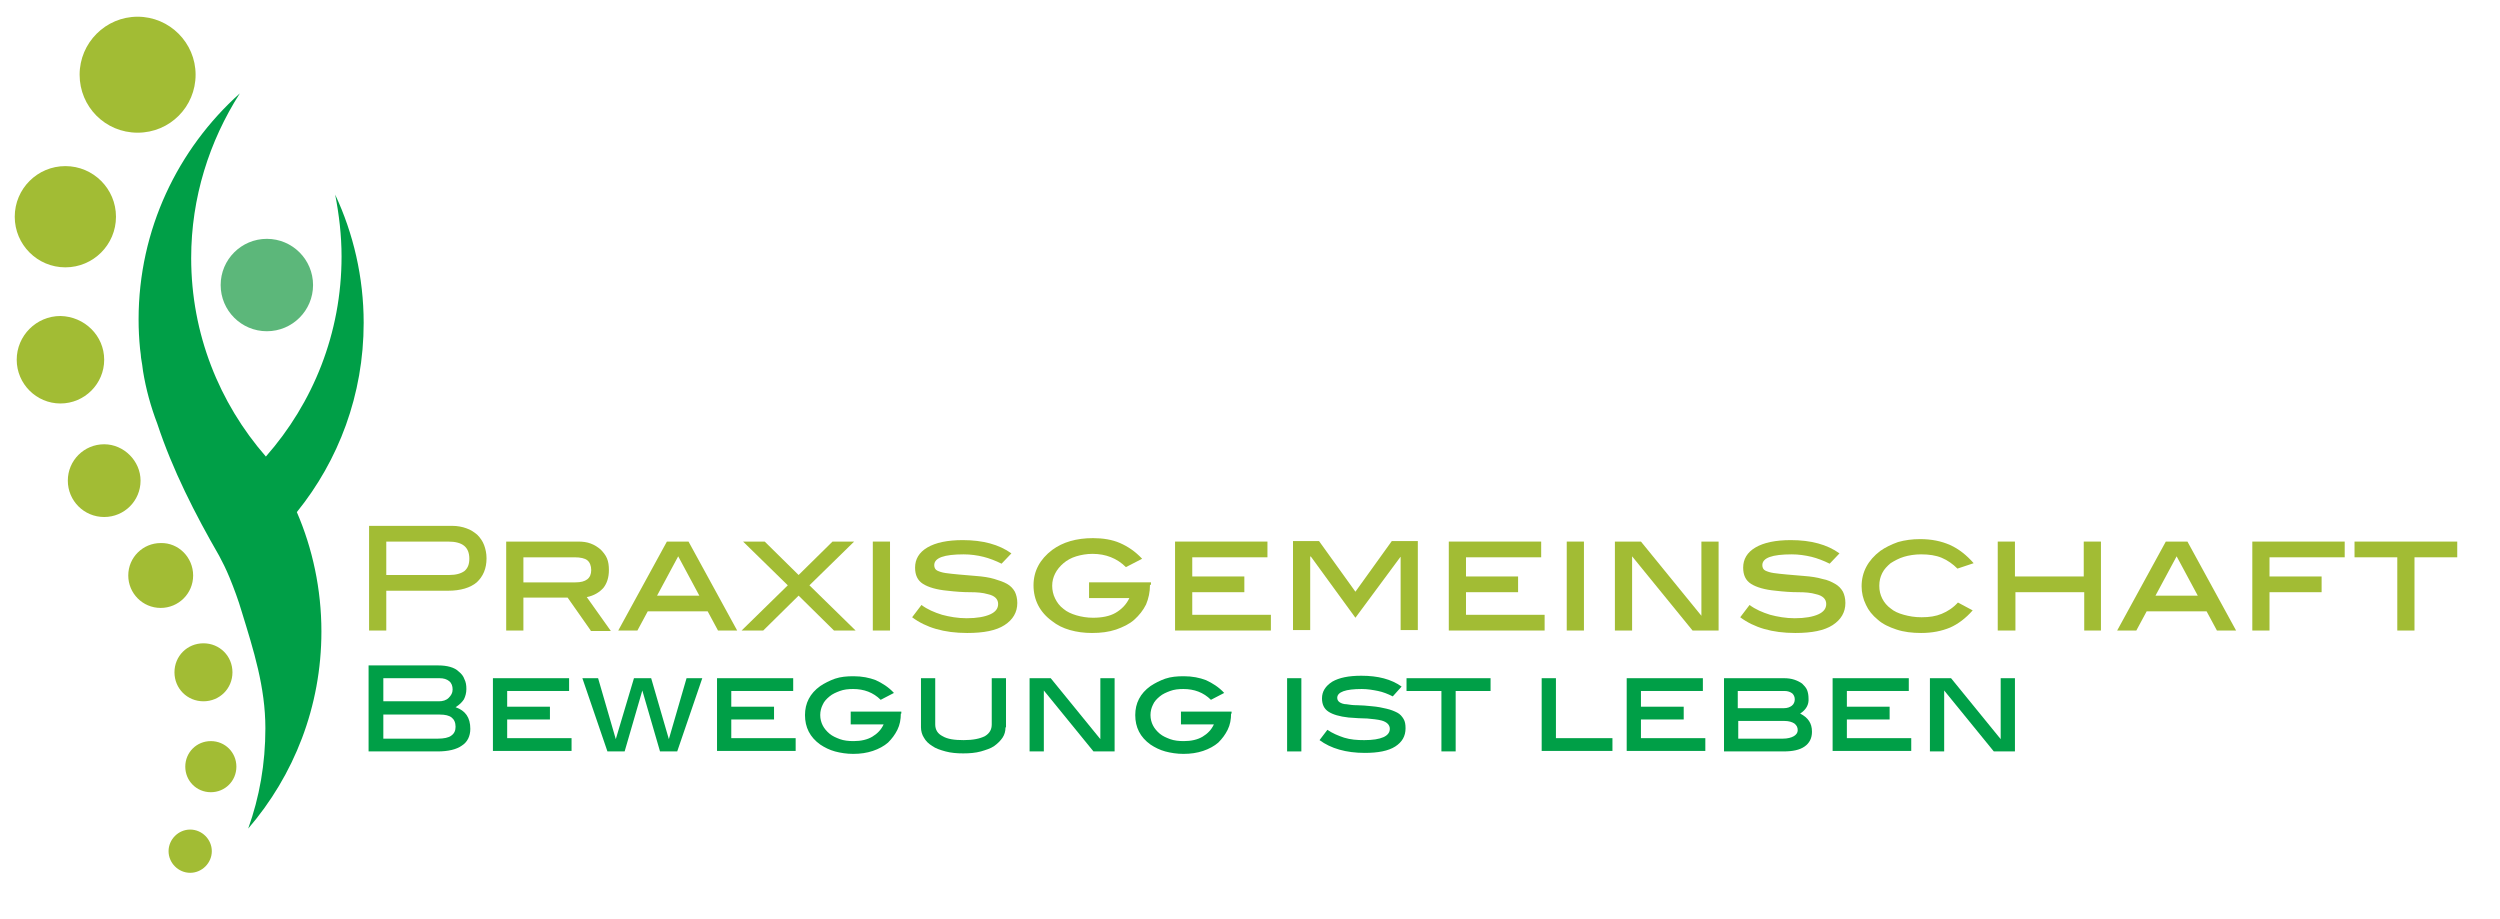
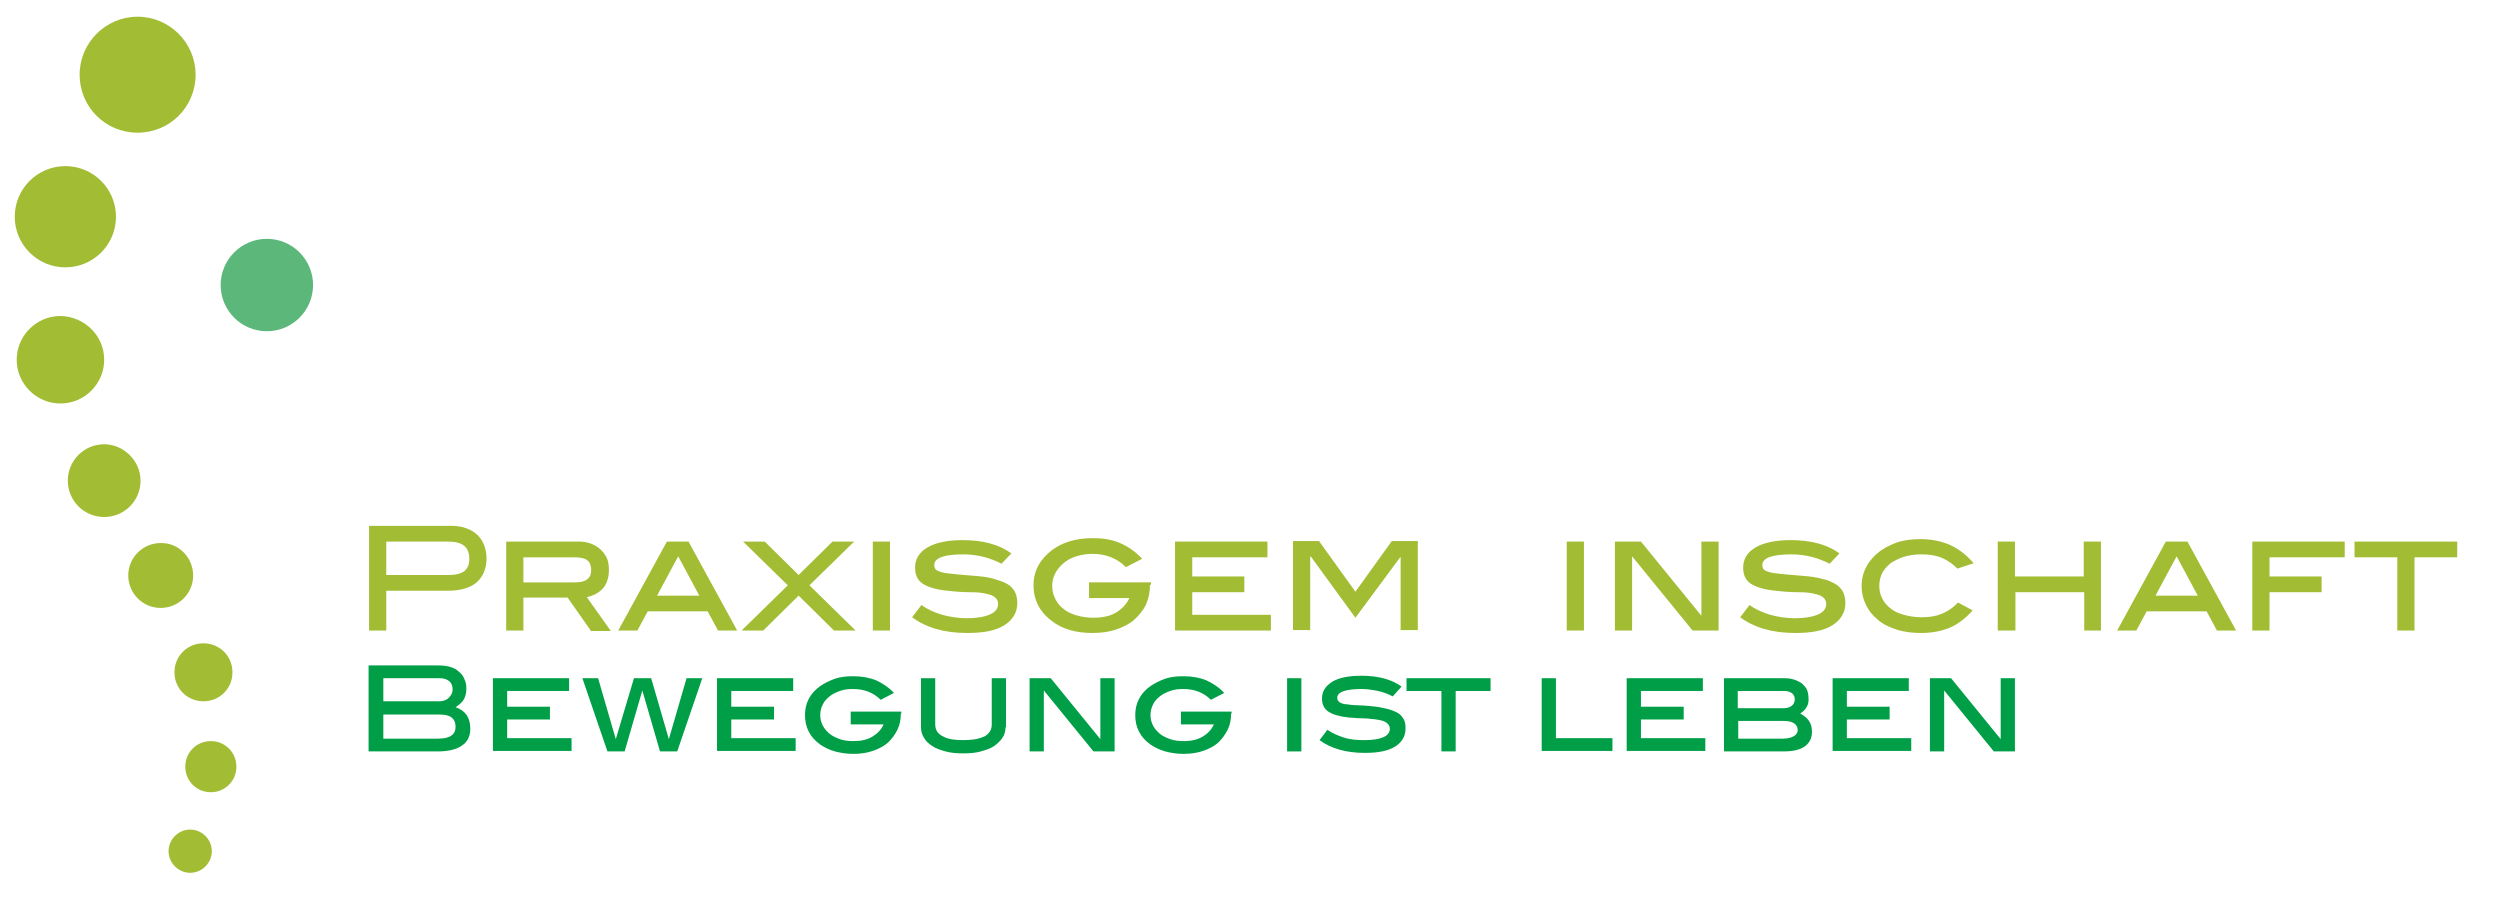
<svg xmlns="http://www.w3.org/2000/svg" version="1.1" id="Ebene_1" x="0px" y="0px" viewBox="0 0 508.7 187" style="enable-background:new 0 0 508.7 187;" xml:space="preserve">
  <style type="text/css">
	.st0{fill:#5CB77A;}
	.st1{fill:#A2BC34;}
	.st2{fill:#009F47;}
</style>
  <g>
    <circle class="st0" cx="54.3" cy="58" r="9.4" />
    <ellipse class="st1" cx="13.3" cy="44.1" rx="10.3" ry="10.3" />
    <path class="st1" d="M21.2,73.2c0,4.9-4,8.9-8.9,8.9s-8.9-4-8.9-8.9s4-8.9,8.9-8.9C17.2,64.4,21.2,68.3,21.2,73.2z" />
    <path class="st1" d="M28.6,97.8c0,4.1-3.3,7.4-7.4,7.4s-7.4-3.3-7.4-7.4s3.3-7.4,7.4-7.4C25.2,90.4,28.6,93.8,28.6,97.8z" />
    <path class="st1" d="M39.3,117.1c0,3.7-3,6.6-6.6,6.6c-3.7,0-6.6-3-6.6-6.6c0-3.7,3-6.6,6.6-6.6C36.3,110.4,39.3,113.4,39.3,117.1z   " />
    <path class="st1" d="M48.1,156c0,2.9-2.3,5.2-5.2,5.2s-5.2-2.3-5.2-5.2s2.3-5.2,5.2-5.2S48.1,153.1,48.1,156z" />
    <path class="st1" d="M47.3,136.8c0,3.3-2.6,5.9-5.9,5.9c-3.3,0-5.9-2.6-5.9-5.9c0-3.3,2.6-5.9,5.9-5.9   C44.7,130.9,47.3,133.5,47.3,136.8z" />
    <path class="st1" d="M43.1,173.2c0,2.4-2,4.4-4.4,4.4s-4.4-2-4.4-4.4s2-4.4,4.4-4.4S43.1,170.8,43.1,173.2z" />
    <path class="st1" d="M39.8,15.2C39.8,21.7,34.6,27,28,27s-11.8-5.3-11.8-11.8S21.5,3.4,28,3.4S39.8,8.7,39.8,15.2z" />
-     <path class="st2" d="M74,65.7c0-9.3-2.1-18.2-5.8-26.1c0.8,4.1,1.3,8.3,1.3,12.6c0,15.6-5.8,29.8-15.4,40.7   c-9.5-10.9-15.2-25-15.2-40.4c0-12.3,3.7-23.8,9.9-33.5C36.2,30.3,28.2,46.7,28.2,65c0,2,0.1,4,0.3,6c0.1,0.6,0.2,1.7,0.2,1.8   c0.1,0.5,0.4,2.5,0.4,2.7c0.6,3.7,1.6,7.3,2.9,10.7c3.1,9.4,7.7,18.4,12.6,26.9c0.6,1.1,1.4,2.7,2.1,4.4c0.9,2.2,1.8,4.6,2.5,7   c2.4,7.8,4.8,15.3,4.8,23.7c0,7.2-1.2,14-3.5,20.4c9.3-10.8,14.9-24.8,14.9-40.1c0-8.6-1.8-16.9-5-24.3C68.9,93.7,74,80.3,74,65.7z   " />
  </g>
  <g>
    <path class="st1" d="M92,107c1.1,0,2.1,0.2,2.9,0.5c0.9,0.3,1.6,0.8,2.2,1.3c0.6,0.6,1.1,1.3,1.4,2.1c0.3,0.8,0.5,1.7,0.5,2.7   c0,2.1-0.7,3.7-2,4.9c-1.3,1.1-3.3,1.7-5.8,1.7H78.6v8.1h-3.5V107H92z M91.4,117c1.4,0,2.4-0.3,3.1-0.8c0.7-0.6,1-1.4,1-2.5   c0-2.4-1.4-3.5-4.3-3.5H78.6v6.8H91.4z" />
    <path class="st1" d="M120.2,128.3l-4.7-6.7h-9v6.7H103v-18.1h14.6c1,0,1.8,0.1,2.6,0.4c0.8,0.3,1.4,0.7,2,1.2   c0.5,0.5,1,1.1,1.3,1.8c0.3,0.7,0.4,1.5,0.4,2.4c0,1.5-0.4,2.7-1.1,3.6c-0.8,0.9-1.9,1.6-3.4,1.9l4.9,6.9h-4.1V128.3z M117.1,118.5   c2.1,0,3.2-0.8,3.2-2.5c0-0.9-0.3-1.6-0.8-2s-1.4-0.6-2.6-0.6h-10.4v5.1H117.1z" />
    <path class="st1" d="M146.1,128.3l-2.1-3.9h-12.2l-2.1,3.9h-3.9l9.9-18.1h4.4l9.9,18.1H146.1z M138,113.2l-4.3,8h8.6L138,113.2z" />
-     <path class="st1" d="M169.7,128.3l-7.2-7.1l-7.2,7.1h-4.4l9.4-9.2l-9.1-8.9h4.4l6.9,6.8l6.9-6.8h4.4l-9.1,8.9l9.4,9.2H169.7z" />
+     <path class="st1" d="M169.7,128.3l-7.2-7.1l-7.2,7.1h-4.4l9.4-9.2l-9.1-8.9h4.4l6.9,6.8l6.9-6.8h4.4l-9.1,8.9l9.4,9.2H169.7" />
    <path class="st1" d="M177.6,128.3v-18.1h3.5v18.1H177.6z" />
    <path class="st1" d="M203.8,114.7c-1.2-0.6-2.5-1.1-3.7-1.4s-2.6-0.5-4-0.5c-4,0-6,0.7-6,2.2c0,0.5,0.2,0.9,0.6,1.1   c0.4,0.2,1,0.4,1.7,0.5s1.6,0.2,2.7,0.3s2.2,0.2,3.5,0.3c1.4,0.1,2.7,0.3,3.7,0.6s1.9,0.6,2.6,1s1.2,0.9,1.6,1.6   c0.3,0.6,0.5,1.4,0.5,2.3c0,1.9-0.9,3.4-2.6,4.5c-1.7,1.1-4.2,1.6-7.6,1.6c-4.7,0-8.4-1.1-11.2-3.2l1.9-2.5c1.2,0.9,2.6,1.5,4.2,2   c1.5,0.4,3.2,0.7,5,0.7c2.1,0,3.7-0.3,4.8-0.8s1.6-1.2,1.6-2.1c0-1-0.7-1.7-2.1-2c-1-0.3-2.2-0.4-3.6-0.4c-1.4,0-2.9-0.1-4.6-0.3   c-2.2-0.2-3.9-0.7-5-1.4c-1.1-0.7-1.6-1.8-1.6-3.3c0-1.7,0.8-3.1,2.5-4.1s4.1-1.5,7.2-1.5c4.1,0,7.4,0.9,9.9,2.7L203.8,114.7z" />
    <path class="st1" d="M234,119c0,1.5-0.3,2.8-0.8,4c-0.6,1.2-1.4,2.2-2.4,3.1s-2.3,1.5-3.7,2c-1.5,0.5-3.1,0.7-4.9,0.7   c-1.6,0-3.1-0.2-4.5-0.6s-2.6-1-3.6-1.8c-2.5-1.8-3.8-4.3-3.8-7.3c0-2.9,1.3-5.3,3.8-7.2c1.1-0.8,2.3-1.4,3.7-1.8s2.9-0.6,4.6-0.6   c2,0,3.9,0.3,5.5,1s3.1,1.7,4.5,3.2l-3.3,1.7c-1.8-1.8-4.1-2.7-6.8-2.7c-1.2,0-2.3,0.2-3.3,0.5s-1.9,0.8-2.6,1.4s-1.3,1.3-1.7,2.1   c-0.4,0.8-0.6,1.6-0.6,2.5s0.2,1.8,0.6,2.6c0.4,0.8,0.9,1.5,1.7,2.1c0.7,0.6,1.6,1,2.6,1.3s2.2,0.5,3.4,0.5c1.8,0,3.4-0.3,4.6-1   c1.2-0.7,2.2-1.7,2.8-3h-8.2v-3.2h12.6v0.5H234z" />
    <path class="st1" d="M239.1,128.3v-18.1h18.8v3.2h-15.3v3.9h10.6v3.2h-10.6v4.6h16v3.2H239.1z" />
    <path class="st1" d="M285,128.3v-15l-0.1,0.1l-9.1,12.3l-9.1-12.5l-0.1,0.1v14.9h-3.5v-18.1h5.3l7.4,10.3l7.4-10.3h5.3v18.1H285   V128.3z" />
-     <path class="st1" d="M294.8,128.3v-18.1h18.8v3.2h-15.3v3.9h10.6v3.2h-10.6v4.6h16v3.2H294.8z" />
    <path class="st1" d="M318.8,128.3v-18.1h3.5v18.1H318.8z" />
    <path class="st1" d="M344.4,128.3l-12.3-15.1v15.1h-3.5v-18.1h5.3l12.3,15.1v-15.1h3.5v18.1H344.4z" />
    <path class="st1" d="M372.3,114.7c-1.2-0.6-2.5-1.1-3.7-1.4c-1.3-0.3-2.6-0.5-4-0.5c-4,0-6,0.7-6,2.2c0,0.5,0.2,0.9,0.6,1.1   s1,0.4,1.7,0.5s1.6,0.2,2.7,0.3c1,0.1,2.2,0.2,3.5,0.3c1.4,0.1,2.7,0.3,3.7,0.6c1.1,0.2,1.9,0.6,2.6,1s1.2,0.9,1.6,1.6   c0.3,0.6,0.5,1.4,0.5,2.3c0,1.9-0.9,3.4-2.6,4.5c-1.7,1.1-4.2,1.6-7.6,1.6c-4.7,0-8.4-1.1-11.2-3.2l1.9-2.5c1.2,0.9,2.6,1.5,4.2,2   c1.5,0.4,3.2,0.7,5,0.7c2.1,0,3.7-0.3,4.8-0.8c1.1-0.5,1.6-1.2,1.6-2.1c0-1-0.7-1.7-2.1-2c-1-0.3-2.2-0.4-3.6-0.4s-2.9-0.1-4.6-0.3   c-2.2-0.2-3.9-0.7-5-1.4c-1.1-0.7-1.6-1.8-1.6-3.3c0-1.7,0.8-3.1,2.5-4.1s4.1-1.5,7.2-1.5c4.1,0,7.4,0.9,9.9,2.7L372.3,114.7z" />
    <path class="st1" d="M398.3,115.7c-0.9-0.9-2-1.7-3.2-2.2s-2.6-0.7-4.2-0.7c-1.3,0-2.5,0.2-3.5,0.5s-1.9,0.8-2.7,1.3   c-0.7,0.6-1.3,1.2-1.7,2c-0.4,0.8-0.6,1.6-0.6,2.6s0.2,1.8,0.6,2.6c0.4,0.8,1,1.5,1.7,2c0.7,0.6,1.6,1,2.7,1.3s2.2,0.5,3.6,0.5   c1.6,0,2.9-0.2,4.1-0.7s2.3-1.2,3.3-2.3l3,1.6c-1.4,1.6-3,2.8-4.6,3.5c-1.7,0.7-3.6,1.1-5.9,1.1c-1.8,0-3.5-0.2-5-0.7   c-1.5-0.5-2.8-1.1-3.8-2c-1.1-0.9-1.9-1.9-2.4-3c-0.6-1.2-0.9-2.5-0.9-3.8c0-2.9,1.3-5.3,3.8-7.2c1-0.7,2.2-1.3,3.6-1.8   c1.4-0.4,2.9-0.6,4.5-0.6c2.3,0,4.3,0.4,6.1,1.2c1.8,0.8,3.4,2.1,4.8,3.7L398.3,115.7z" />
    <path class="st1" d="M424.1,128.3v-7.8h-14v7.8h-3.6v-18.1h3.5v7.1h14v-7.1h3.5v18.1H424.1z" />
    <path class="st1" d="M451.1,128.3l-2.1-3.9h-12.2l-2.1,3.9h-3.9l9.9-18.1h4.4l9.9,18.1H451.1z M442.9,113.2l-4.3,8h8.6L442.9,113.2   z" />
    <path class="st1" d="M461.8,113.4v3.9h10.6v3.2h-10.6v7.8h-3.5v-18.1h18.8v3.2H461.8z" />
    <path class="st1" d="M491.3,113.4v14.9h-3.5v-14.9h-8.7v-3.2H500v3.2H491.3z" />
  </g>
  <g>
    <path class="st2" d="M92.7,143.9c2,0.7,3,2.1,3,4.4c0,1.5-0.6,2.7-1.7,3.4c-1.1,0.8-2.8,1.2-5,1.2h-14v-17.5h14.2   c0.9,0,1.7,0.1,2.4,0.3c0.7,0.2,1.3,0.5,1.8,1c0.5,0.4,0.9,0.9,1.1,1.5c0.3,0.6,0.4,1.2,0.4,2c0,0.8-0.2,1.5-0.5,2.1   C94,142.9,93.5,143.4,92.7,143.9z M89.3,142.7c0.8,0,1.5-0.2,2-0.7c0.5-0.5,0.8-1,0.8-1.7c0-0.7-0.2-1.3-0.7-1.7   c-0.5-0.4-1.1-0.6-2-0.6H78v4.7H89.3z M89.1,150.3c1.2,0,2.2-0.2,2.7-0.6c0.6-0.4,0.9-1,0.9-1.8c0-0.9-0.3-1.5-0.8-1.9   c-0.5-0.4-1.3-0.6-2.4-0.6H78v4.9H89.1z" />
    <path class="st2" d="M100.3,152.9V138h15.5v2.6h-12.6v3.2h8.7v2.6h-8.7v3.8h13.1v2.6H100.3z" />
    <path class="st2" d="M137.8,152.9h-3.5l-3.6-12.4l-3.6,12.4h-3.5l-5.1-14.9h3.2l3.6,12.4L129,138h3.5l3.6,12.4l3.6-12.4h3.2   L137.8,152.9z" />
    <path class="st2" d="M145.9,152.9V138h15.5v2.6h-12.6v3.2h8.7v2.6h-8.7v3.8h13.1v2.6H145.9z" />
    <path class="st2" d="M183.3,145.2c0,1.2-0.2,2.3-0.7,3.3c-0.5,1-1.1,1.8-1.9,2.6c-0.8,0.7-1.9,1.3-3.1,1.7c-1.2,0.4-2.5,0.6-4,0.6   c-1.3,0-2.6-0.2-3.7-0.5c-1.1-0.3-2.1-0.8-3-1.4c-2.1-1.5-3.1-3.5-3.1-6c0-2.4,1-4.4,3.1-5.9c0.9-0.6,1.9-1.1,3-1.5   c1.2-0.4,2.4-0.5,3.8-0.5c1.7,0,3.2,0.3,4.5,0.8c1.3,0.6,2.6,1.4,3.7,2.6l-2.7,1.4c-1.5-1.5-3.4-2.2-5.6-2.2c-1,0-1.9,0.1-2.7,0.4   c-0.8,0.3-1.5,0.6-2.1,1.1c-0.6,0.5-1.1,1-1.4,1.7c-0.3,0.6-0.5,1.3-0.5,2.1c0,0.8,0.2,1.5,0.5,2.1c0.3,0.6,0.8,1.2,1.4,1.7   c0.6,0.5,1.3,0.8,2.1,1.1c0.8,0.3,1.8,0.4,2.8,0.4c1.5,0,2.8-0.3,3.8-0.9c1-0.6,1.8-1.4,2.3-2.5h-6.7v-2.6h10.3V145.2z" />
    <path class="st2" d="M204.6,148c0,0.8-0.2,1.5-0.6,2.1c-0.4,0.6-1,1.2-1.7,1.7s-1.7,0.8-2.7,1.1c-1.1,0.3-2.3,0.4-3.6,0.4   c-1.3,0-2.5-0.1-3.6-0.4c-1.1-0.3-2-0.6-2.7-1.1c-0.8-0.5-1.3-1-1.7-1.7c-0.4-0.6-0.6-1.4-0.6-2.1v-10h2.9v9.4   c0,1.1,0.5,1.9,1.5,2.4c1,0.6,2.4,0.8,4.3,0.8c1.9,0,3.3-0.3,4.3-0.8c1-0.6,1.4-1.4,1.4-2.4V138h2.9V148z" />
    <path class="st2" d="M222.5,152.9l-10.1-12.4v12.4h-2.9V138h4.3l10.1,12.4V138h2.9v14.9H222.5z" />
    <path class="st2" d="M250.5,145.2c0,1.2-0.2,2.3-0.7,3.3c-0.5,1-1.1,1.8-1.9,2.6c-0.8,0.7-1.9,1.3-3.1,1.7c-1.2,0.4-2.5,0.6-4,0.6   c-1.3,0-2.6-0.2-3.7-0.5c-1.1-0.3-2.1-0.8-3-1.4c-2.1-1.5-3.1-3.5-3.1-6c0-2.4,1-4.4,3.1-5.9c0.9-0.6,1.9-1.1,3-1.5   c1.2-0.4,2.4-0.5,3.8-0.5c1.7,0,3.2,0.3,4.5,0.8c1.3,0.6,2.6,1.4,3.7,2.6l-2.7,1.4c-1.5-1.5-3.4-2.2-5.6-2.2c-1,0-1.9,0.1-2.7,0.4   c-0.8,0.3-1.5,0.6-2.1,1.1c-0.6,0.5-1.1,1-1.4,1.7c-0.3,0.6-0.5,1.3-0.5,2.1c0,0.8,0.2,1.5,0.5,2.1c0.3,0.6,0.8,1.2,1.4,1.7   c0.6,0.5,1.3,0.8,2.1,1.1c0.8,0.3,1.8,0.4,2.8,0.4c1.5,0,2.8-0.3,3.8-0.9c1-0.6,1.8-1.4,2.3-2.5h-6.7v-2.6h10.3V145.2z" />
    <path class="st2" d="M261.9,152.9V138h2.9v14.9H261.9z" />
    <path class="st2" d="M283.4,141.7c-1-0.5-2-0.9-3-1.1c-1-0.2-2.1-0.4-3.3-0.4c-3.3,0-5,0.6-5,1.8c0,0.4,0.2,0.7,0.5,0.9   c0.3,0.2,0.8,0.4,1.4,0.4c0.6,0.1,1.3,0.2,2.2,0.2c0.9,0,1.8,0.1,2.9,0.2c1.2,0.1,2.2,0.3,3,0.5c0.9,0.2,1.6,0.5,2.2,0.8   c0.6,0.3,1,0.8,1.3,1.3c0.3,0.5,0.4,1.1,0.4,1.9c0,1.6-0.7,2.8-2.1,3.7c-1.4,0.9-3.5,1.3-6.2,1.3c-3.8,0-6.9-0.9-9.2-2.6l1.6-2.1   c1,0.7,2.2,1.2,3.4,1.6c1.3,0.4,2.6,0.5,4.1,0.5c1.7,0,3-0.2,3.9-0.6c0.9-0.4,1.3-1,1.3-1.7c0-0.8-0.6-1.4-1.7-1.7   c-0.8-0.2-1.8-0.3-2.9-0.4c-1.1,0-2.4-0.1-3.8-0.2c-1.8-0.2-3.2-0.6-4.1-1.2c-0.9-0.6-1.3-1.5-1.3-2.7c0-1.4,0.7-2.5,2.1-3.4   c1.4-0.8,3.3-1.2,5.9-1.2c3.4,0,6.1,0.7,8.2,2.2L283.4,141.7z" />
    <path class="st2" d="M296.2,140.6v12.3h-2.9v-12.3h-7.1V138h17.1v2.6H296.2z" />
    <path class="st2" d="M313.7,152.9V138h2.9v12.2h11.5v2.6H313.7z" />
    <path class="st2" d="M331,152.9V138h15.5v2.6h-12.6v3.2h8.7v2.6h-8.7v3.8H347v2.6H331z" />
    <path class="st2" d="M366.3,145.2c0.8,0.4,1.4,0.9,1.8,1.5c0.4,0.6,0.6,1.3,0.6,2.2c0,1.3-0.5,2.3-1.5,3c-1,0.7-2.4,1-4.3,1h-12.1   V138H363c0.8,0,1.5,0.1,2.1,0.3c0.6,0.2,1.2,0.5,1.6,0.8c0.4,0.4,0.8,0.8,1,1.3c0.2,0.5,0.3,1.1,0.3,1.7   C368.1,143.4,367.5,144.4,366.3,145.2z M363,144.1c0.7,0,1.2-0.2,1.6-0.5c0.4-0.3,0.6-0.8,0.6-1.3s-0.2-0.9-0.5-1.2   c-0.4-0.3-0.9-0.5-1.6-0.5h-9.5v3.5H363z M362.8,150.3c0.9,0,1.7-0.2,2.2-0.5c0.5-0.3,0.8-0.7,0.8-1.2c0-0.6-0.2-1-0.7-1.4   c-0.5-0.3-1.1-0.5-2-0.5h-9.4v3.6H362.8z" />
    <path class="st2" d="M372.9,152.9V138h15.5v2.6h-12.6v3.2h8.7v2.6h-8.7v3.8h13.1v2.6H372.9z" />
    <path class="st2" d="M405.7,152.9l-10.1-12.4v12.4h-2.9V138h4.3l10.1,12.4V138h2.9v14.9H405.7z" />
  </g>
</svg>